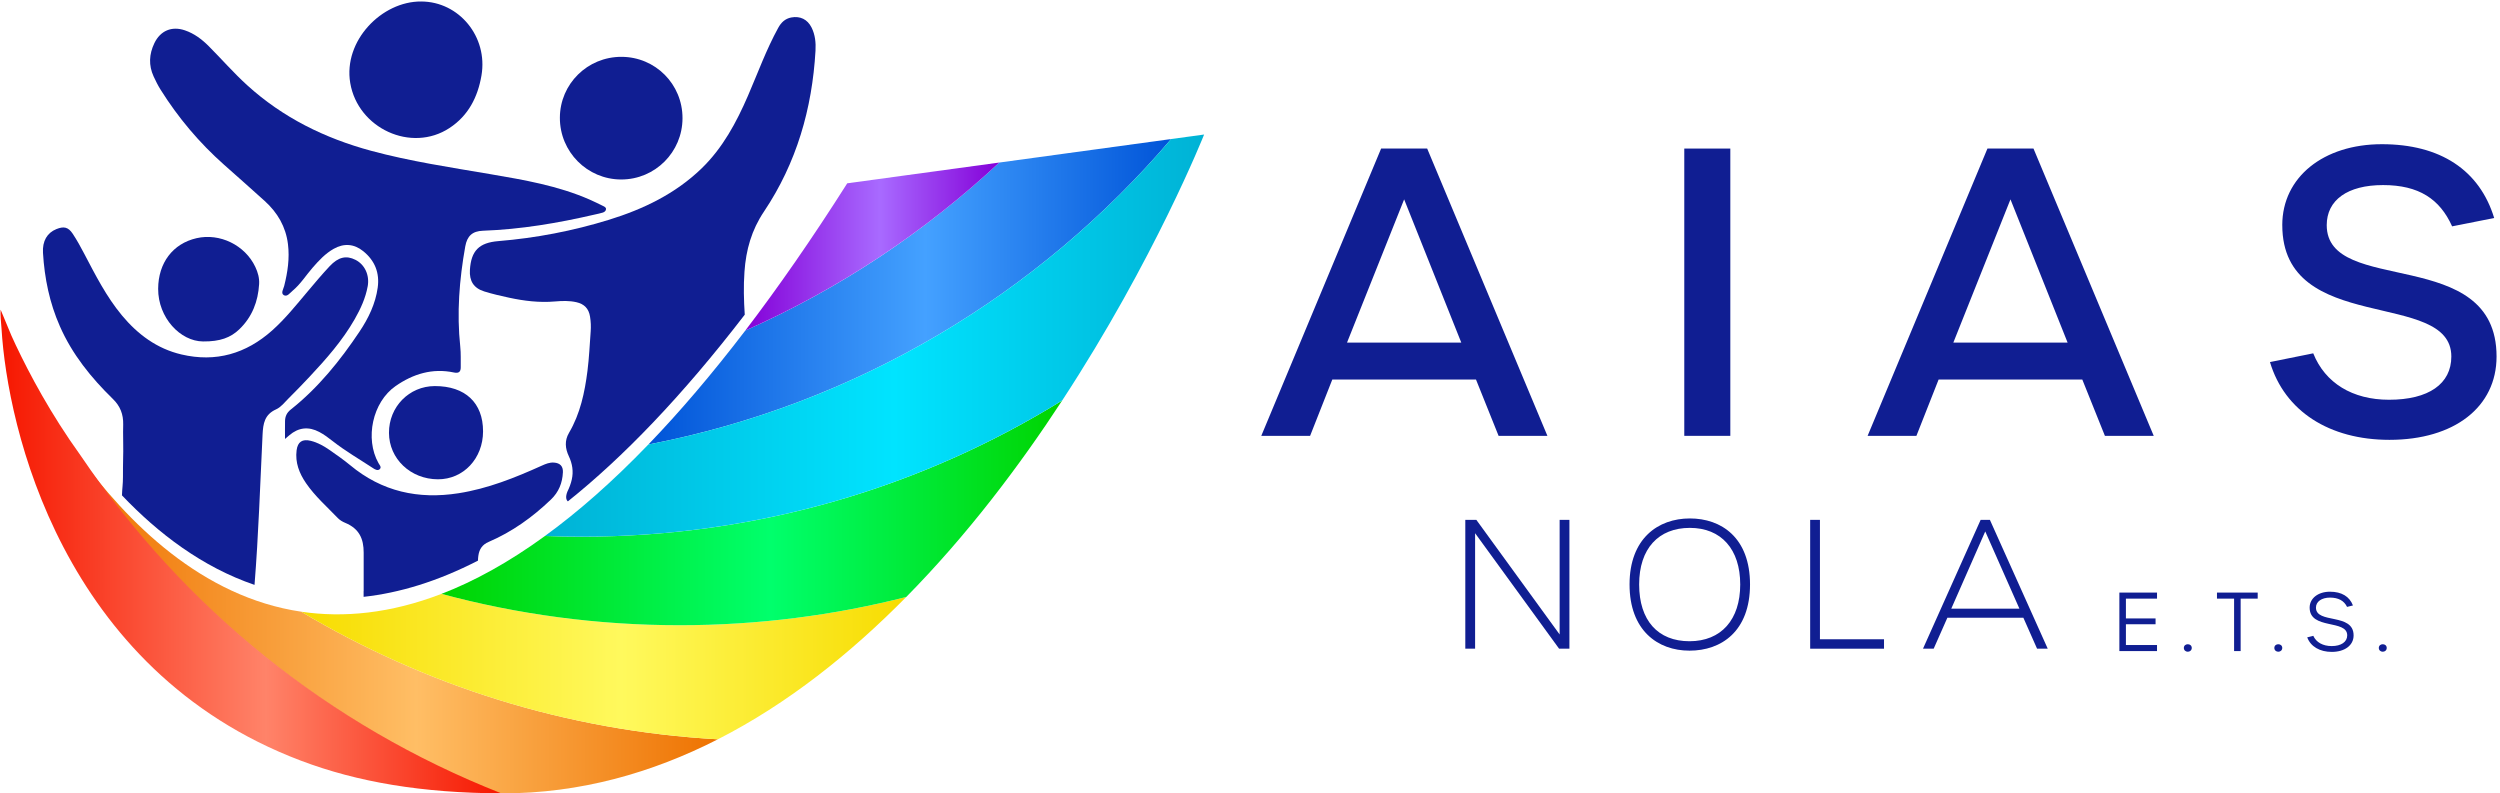
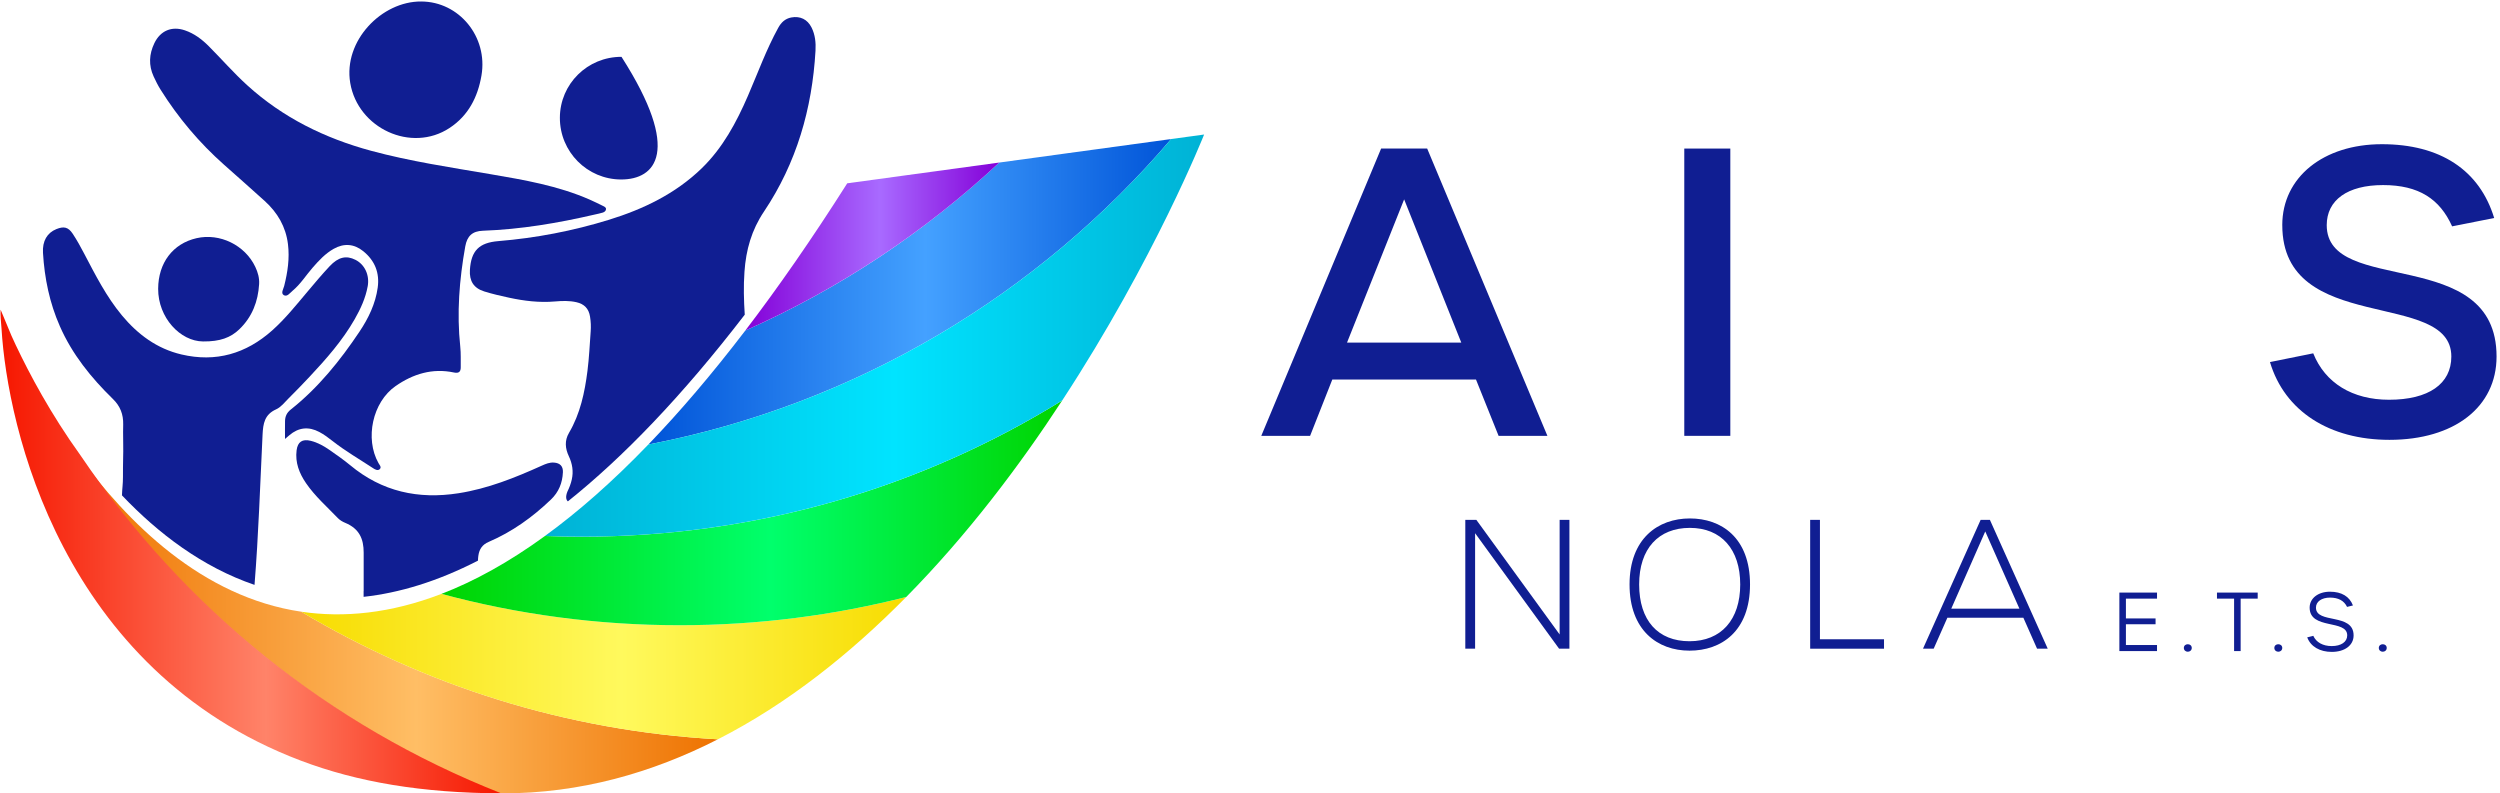
<svg xmlns="http://www.w3.org/2000/svg" width="271" height="86" viewBox="0 0 271 86" fill="none">
  <g clip-path="url(#clip0_596_48)">
    <path d="M247.4 24.406C247.4 36.407 265.724 31.289 265.724 38.646C265.724 41.613 263.272 43.333 258.97 43.333C255.013 43.333 252.044 41.527 250.754 38.3L246.065 39.248C247.656 44.582 252.518 47.679 259.013 47.679C266.067 47.679 270.627 44.109 270.627 38.646C270.627 26.473 252.217 32.151 252.217 24.406C252.217 21.697 254.454 20.062 258.325 20.062C262.196 20.062 264.477 21.569 265.81 24.536L270.369 23.632C268.777 18.428 264.519 15.631 258.195 15.631C251.872 15.631 247.398 19.2 247.398 24.406" fill="#101E92" />
    <path d="M187.567 16.104H182.576V47.246H187.567V16.104Z" fill="#101E92" />
-     <path d="M220.43 16.104H215.439L202.449 47.246H207.739L210.147 41.138H225.72L228.172 47.246H233.464L220.43 16.104ZM211.741 37.139L217.935 21.611L224.129 37.139H211.741Z" fill="#101E92" />
    <path d="M154.704 16.104H149.713L136.723 47.246H142.015L144.423 41.138H159.996L162.448 47.246H167.738L154.706 16.104H154.704ZM146.016 37.139L152.209 21.611L158.403 37.139H146.016Z" fill="#101E92" />
    <path fill-rule="evenodd" clip-rule="evenodd" d="M88.4 5.506C88.039 11.791 86.342 17.669 82.823 22.923C81.467 24.941 80.864 27.085 80.7 29.463C80.589 31.021 80.63 32.567 80.731 34.111C73.909 42.984 67.517 49.587 61.558 54.349C61.358 54.185 61.286 53.841 61.51 53.281C61.715 52.869 61.88 52.44 61.981 51.983C62.178 51.105 62.046 50.27 61.664 49.459C61.267 48.618 61.181 47.77 61.68 46.92C62.898 44.848 63.383 42.548 63.681 40.206C63.861 38.791 63.924 37.362 64.029 35.939C64.07 35.396 64.048 34.857 63.959 34.316C63.821 33.457 63.337 32.955 62.496 32.762C61.721 32.583 60.934 32.611 60.154 32.679C58.471 32.825 56.821 32.623 55.185 32.27C54.281 32.075 53.377 31.868 52.496 31.593C51.345 31.234 50.864 30.462 50.939 29.257C51.069 27.181 51.923 26.31 54.015 26.137C58.098 25.801 62.101 25.032 66.012 23.825C69.738 22.672 73.203 21.01 76.044 18.265C78.344 16.042 79.82 13.282 81.076 10.388C82.147 7.918 83.059 5.38 84.362 3.013C84.68 2.434 85.105 2.024 85.772 1.894C86.738 1.712 87.529 2.099 87.971 2.98C88.372 3.779 88.449 4.634 88.4 5.506Z" fill="#101E92" />
    <path fill-rule="evenodd" clip-rule="evenodd" d="M30.895 47.583C30.895 46.882 30.886 46.264 30.898 45.645C30.907 45.141 31.087 44.738 31.509 44.403C34.505 42.03 36.871 39.087 38.979 35.936C39.94 34.496 40.702 32.93 40.944 31.178C41.166 29.572 40.634 28.246 39.373 27.227C38.383 26.426 37.281 26.345 36.169 26.974C35.26 27.488 34.564 28.241 33.888 29.017C33.163 29.849 32.576 30.805 31.716 31.518C31.434 31.751 31.128 32.208 30.767 31.996C30.41 31.786 30.723 31.329 30.805 31.001C31.182 29.507 31.406 28.006 31.215 26.463C30.982 24.576 30.084 23.045 28.696 21.788C27.237 20.465 25.757 19.164 24.284 17.855C21.602 15.475 19.316 12.763 17.412 9.727C17.125 9.27 16.88 8.782 16.654 8.289C16.097 7.077 16.16 5.874 16.734 4.679C17.384 3.329 18.614 2.801 20.041 3.288C21.054 3.633 21.882 4.257 22.63 5.007C24.021 6.403 25.317 7.893 26.778 9.223C30.655 12.752 35.211 14.989 40.24 16.349C44.481 17.494 48.818 18.139 53.137 18.876C56.805 19.502 60.475 20.129 63.917 21.635C64.415 21.854 64.9 22.096 65.387 22.334C65.53 22.404 65.704 22.49 65.693 22.672C65.681 22.868 65.511 22.991 65.338 23.045C65.05 23.135 64.752 23.191 64.46 23.259C60.475 24.184 56.457 24.863 52.358 25.011C51.209 25.051 50.638 25.575 50.434 26.712C49.792 30.311 49.503 33.928 49.893 37.582C49.972 38.32 49.934 39.069 49.944 39.812C49.951 40.318 49.713 40.485 49.214 40.38C46.877 39.882 44.777 40.532 42.88 41.851C40.378 43.589 39.537 47.542 41.025 50.196C41.135 50.394 41.38 50.629 41.179 50.841C40.968 51.06 40.672 50.904 40.459 50.762C38.982 49.788 37.446 48.905 36.052 47.809C35.593 47.446 35.125 47.097 34.608 46.824C33.447 46.211 32.364 46.33 31.364 47.181C31.227 47.297 31.093 47.414 30.895 47.583Z" fill="#101E92" />
    <path fill-rule="evenodd" clip-rule="evenodd" d="M39.858 31.029C39.629 32.31 39.087 33.482 38.448 34.601C37.12 36.924 35.363 38.914 33.547 40.851C32.804 41.644 32.047 42.424 31.278 43.189C30.853 43.615 30.451 44.144 29.926 44.375C28.677 44.936 28.52 45.915 28.462 47.115C28.197 52.538 28.026 57.968 27.591 63.383C27.591 63.389 27.591 63.395 27.591 63.402C21.935 61.471 17.146 57.826 13.222 53.698C13.242 52.918 13.331 52.512 13.329 51.704C13.329 51.235 13.331 50.101 13.348 49.632C13.382 48.693 13.338 47.749 13.343 46.81C13.345 46.544 13.348 46.278 13.354 46.011C13.378 44.923 13.035 44.023 12.245 43.256C9.882 40.953 7.827 38.411 6.489 35.363C5.371 32.83 4.825 30.16 4.66 27.41C4.583 26.123 5.112 25.24 6.11 24.835C6.92 24.508 7.396 24.608 7.88 25.335C8.335 26.02 8.733 26.745 9.115 27.474C10.341 29.807 11.527 32.159 13.227 34.2C14.946 36.262 17.02 37.8 19.667 38.423C23.399 39.301 26.666 38.348 29.506 35.818C30.921 34.554 32.103 33.075 33.319 31.63C34.109 30.691 34.895 29.751 35.735 28.857C36.686 27.847 37.544 27.668 38.534 28.167C39.532 28.673 40.077 29.81 39.86 31.029H39.858Z" fill="#101E92" />
    <path fill-rule="evenodd" clip-rule="evenodd" d="M61.018 51.202C60.964 52.354 60.57 53.339 59.717 54.155C57.723 56.066 55.513 57.653 52.971 58.742C52.274 59.04 51.951 59.538 51.852 60.251C51.827 60.424 51.817 60.599 51.811 60.773C47.397 63.044 43.265 64.276 39.415 64.698C39.415 64.491 39.415 64.283 39.415 64.075H39.422C39.422 62.689 39.418 61.298 39.422 59.911C39.427 58.418 38.949 57.31 37.427 56.679C37.139 56.562 36.842 56.386 36.623 56.162C35.442 54.931 34.148 53.797 33.175 52.379C32.441 51.308 31.981 50.142 32.152 48.809C32.272 47.894 32.771 47.563 33.675 47.782C34.449 47.971 35.13 48.364 35.775 48.812C36.518 49.331 37.26 49.851 37.956 50.425C41.401 53.293 45.353 54.153 49.711 53.466C52.883 52.969 55.826 51.788 58.727 50.478C59.153 50.287 59.578 50.108 60.056 50.144C60.722 50.193 61.05 50.55 61.02 51.202H61.018Z" fill="#101E92" />
    <path fill-rule="evenodd" clip-rule="evenodd" d="M45.656 0.162C49.778 0.172 52.904 3.999 52.193 8.174C51.792 10.531 50.769 12.534 48.725 13.877C44.587 16.596 38.797 13.916 37.966 8.997C37.19 4.408 41.399 0.125 45.656 0.162Z" fill="#101E92" />
-     <path fill-rule="evenodd" clip-rule="evenodd" d="M67.37 6.161C71.052 6.172 73.989 9.127 73.984 12.814C73.979 16.487 71.011 19.456 67.343 19.456C63.658 19.456 60.676 16.454 60.691 12.758C60.703 9.097 63.688 6.151 67.37 6.161Z" fill="#101E92" />
+     <path fill-rule="evenodd" clip-rule="evenodd" d="M67.37 6.161C73.979 16.487 71.011 19.456 67.343 19.456C63.658 19.456 60.676 16.454 60.691 12.758C60.703 9.097 63.688 6.151 67.37 6.161Z" fill="#101E92" />
    <path fill-rule="evenodd" clip-rule="evenodd" d="M22.009 37.013C19.549 36.996 17.132 34.442 17.144 31.303C17.157 28.497 18.736 26.41 21.301 25.82C23.827 25.238 26.556 26.57 27.675 28.931C27.954 29.52 28.129 30.138 28.089 30.795C27.975 32.688 27.33 34.361 25.943 35.694C25.002 36.598 23.86 37.031 22.009 37.013Z" fill="#101E92" />
-     <path fill-rule="evenodd" clip-rule="evenodd" d="M52.363 46.756C52.363 49.699 50.233 51.964 47.474 51.956C44.507 51.948 42.175 49.739 42.165 46.92C42.154 44.1 44.353 41.856 47.133 41.851C50.429 41.846 52.365 43.661 52.363 46.756Z" fill="#101E92" />
    <path d="M126.951 15.07C112.639 31.875 92.818 43.843 70.282 48.184C73.667 44.671 77.167 40.574 80.793 35.831C90.987 31.315 100.278 25.126 108.32 17.62L126.951 15.072V15.07Z" fill="url(#paint0_linear_596_48)" />
    <path d="M77.815 80.141C70.671 83.788 62.878 86 54.488 86C54.365 86 54.241 86 54.117 85.997H54.113C35.381 78.617 19.434 65.513 8.295 49.073C13.809 56.7 21.937 64.73 32.655 66.308C45.998 74.287 61.368 79.219 77.815 80.141Z" fill="url(#paint1_linear_596_48)" />
    <path d="M98.237 64.712C92.192 70.843 85.368 76.296 77.815 80.142C61.368 79.221 45.998 74.288 32.655 66.31C37.246 66.984 42.31 66.511 47.854 64.376H47.858C56.096 66.595 64.752 67.774 73.688 67.774C82.162 67.774 90.388 66.711 98.237 64.712Z" fill="url(#paint2_linear_596_48)" />
    <path d="M115.144 43.408C110.494 50.529 104.831 58.024 98.237 64.712C90.388 66.709 82.162 67.774 73.688 67.774C64.753 67.774 56.094 66.593 47.858 64.376C51.403 63.011 55.139 60.965 59.075 58.101C60.394 58.154 61.722 58.18 63.052 58.18C82.159 58.18 100.006 52.776 115.144 43.41V43.408Z" fill="url(#paint3_linear_596_48)" />
    <path d="M130.526 14.583C130.526 14.583 125.152 28.12 115.144 43.408C100.006 52.775 82.159 58.178 63.052 58.178C61.72 58.178 60.394 58.152 59.075 58.1C62.651 55.502 66.387 52.23 70.282 48.183C92.818 43.843 112.641 31.875 126.95 15.07L130.526 14.583Z" fill="url(#paint4_linear_596_48)" />
    <path d="M108.32 17.619C100.278 25.126 90.985 31.313 80.793 35.829C84.361 31.155 88.041 25.86 91.84 19.871L108.32 17.619Z" fill="url(#paint5_linear_596_48)" />
    <path d="M54.342 86C45.745 85.963 38.76 84.781 32.613 82.455C6.653 72.633 0.799 46.241 0.165 35.622C0.114 35.023 0.02 34.047 0.067 33.568C0.067 33.568 1.236 36.377 1.239 36.384C1.395 36.726 1.563 37.094 1.745 37.484C1.749 37.488 1.749 37.491 1.752 37.495C3.169 40.481 5.489 44.871 8.72 49.353C8.75 49.396 8.776 49.436 8.806 49.478C19.945 65.917 35.607 78.618 54.339 85.998L54.342 86Z" fill="url(#paint6_linear_596_48)" />
    <path d="M169.064 56.353V68.776L160.036 56.353H158.839V70.319H159.901V57.8L169.006 70.319H170.125V56.353H169.064Z" fill="#101E92" />
    <path d="M196.222 56.353V70.319H204.227V69.296H197.281V56.353H196.222Z" fill="#101E92" />
    <path d="M215.704 56.353H214.702L208.452 70.319H209.61L211.095 66.963H219.333L220.819 70.319H221.975L215.705 56.353H215.704ZM211.517 65.98L215.201 57.607L218.904 65.98H211.515H211.517Z" fill="#101E92" />
    <path d="M183.182 56.199C179.73 56.199 176.643 58.378 176.643 63.356C176.643 68.335 179.691 70.531 183.144 70.531C186.596 70.531 189.702 68.429 189.702 63.356C189.702 58.283 186.596 56.199 183.182 56.199ZM183.144 69.51C179.711 69.51 177.684 67.252 177.684 63.356C177.684 59.461 179.788 57.222 183.182 57.222C186.577 57.222 188.64 59.536 188.64 63.356C188.64 67.177 186.577 69.51 183.142 69.51H183.144Z" fill="#101E92" />
    <path d="M229.74 64.236H233.821V64.892H230.449V67.038H233.663V67.669H230.449V69.92H233.821V70.577H229.74V64.236Z" fill="#101E92" />
    <path d="M236.729 70.237C236.729 69.992 236.913 69.834 237.158 69.834C237.403 69.834 237.587 69.992 237.587 70.237C237.587 70.482 237.394 70.648 237.158 70.648C236.921 70.648 236.729 70.482 236.729 70.237Z" fill="#101E92" />
    <path d="M242.176 64.892H240.32V64.236H244.734V64.892H242.886V70.577H242.176V64.892Z" fill="#101E92" />
    <path d="M246.538 70.237C246.538 69.992 246.722 69.834 246.967 69.834C247.212 69.834 247.396 69.992 247.396 70.237C247.396 70.482 247.204 70.648 246.967 70.648C246.731 70.648 246.538 70.482 246.538 70.237Z" fill="#101E92" />
    <path d="M250.103 69.089L250.76 68.923C251.075 69.632 251.811 70.035 252.756 70.035C253.772 70.035 254.438 69.589 254.438 68.871C254.438 67.11 250.365 68.301 250.365 65.866C250.365 64.85 251.294 64.141 252.564 64.141C253.834 64.141 254.683 64.658 255.06 65.63L254.421 65.788C254.097 65.113 253.475 64.78 252.573 64.78C251.67 64.78 251.049 65.21 251.049 65.866C251.049 67.671 255.13 66.401 255.13 68.879C255.13 69.957 254.167 70.666 252.765 70.666C251.469 70.666 250.471 70.088 250.103 69.089Z" fill="#101E92" />
    <path d="M257.863 70.237C257.863 69.992 258.047 69.834 258.292 69.834C258.537 69.834 258.721 69.992 258.721 70.237C258.721 70.482 258.528 70.648 258.292 70.648C258.055 70.648 257.863 70.482 257.863 70.237Z" fill="#101E92" />
  </g>
  <defs>
    <linearGradient id="paint0_linear_596_48" x1="70.282" y1="31.627" x2="126.951" y2="31.627" gradientUnits="userSpaceOnUse">
      <stop stop-color="#0054D8" />
      <stop offset="0.53" stop-color="#44A1FF" />
      <stop offset="1" stop-color="#0054D8" />
    </linearGradient>
    <linearGradient id="paint1_linear_596_48" x1="8.295" y1="67.536" x2="77.815" y2="67.536" gradientUnits="userSpaceOnUse">
      <stop stop-color="#EE7200" />
      <stop offset="0.53" stop-color="#FFBE65" />
      <stop offset="1" stop-color="#EE7200" />
    </linearGradient>
    <linearGradient id="paint2_linear_596_48" x1="32.655" y1="72.258" x2="98.237" y2="72.258" gradientUnits="userSpaceOnUse">
      <stop stop-color="#F7DC00" />
      <stop offset="0.53" stop-color="#FFF95D" />
      <stop offset="1" stop-color="#F7DC00" />
    </linearGradient>
    <linearGradient id="paint3_linear_596_48" x1="47.858" y1="55.591" x2="115.144" y2="55.591" gradientUnits="userSpaceOnUse">
      <stop stop-color="#00D400" />
      <stop offset="0.53" stop-color="#00FF6C" />
      <stop offset="1" stop-color="#00D400" />
    </linearGradient>
    <linearGradient id="paint4_linear_596_48" x1="59.075" y1="36.381" x2="130.526" y2="36.381" gradientUnits="userSpaceOnUse">
      <stop stop-color="#00B2D5" />
      <stop offset="0.53" stop-color="#00E4FF" />
      <stop offset="1" stop-color="#00B2D5" />
    </linearGradient>
    <linearGradient id="paint5_linear_596_48" x1="80.791" y1="26.724" x2="108.32" y2="26.724" gradientUnits="userSpaceOnUse">
      <stop stop-color="#8400D8" />
      <stop offset="0.53" stop-color="#A86AFF" />
      <stop offset="1" stop-color="#8400D8" />
    </linearGradient>
    <linearGradient id="paint6_linear_596_48" x1="0.055" y1="59.783" x2="54.342" y2="59.783" gradientUnits="userSpaceOnUse">
      <stop stop-color="#F61700" />
      <stop offset="0.53" stop-color="#FF8369" />
      <stop offset="1" stop-color="#F61700" />
    </linearGradient>
    <clipPath id="clip0_596_48">
      <rect width="270.572" height="85.838" fill="white" transform="translate(0.055 0.162)" />
    </clipPath>
  </defs>
</svg>